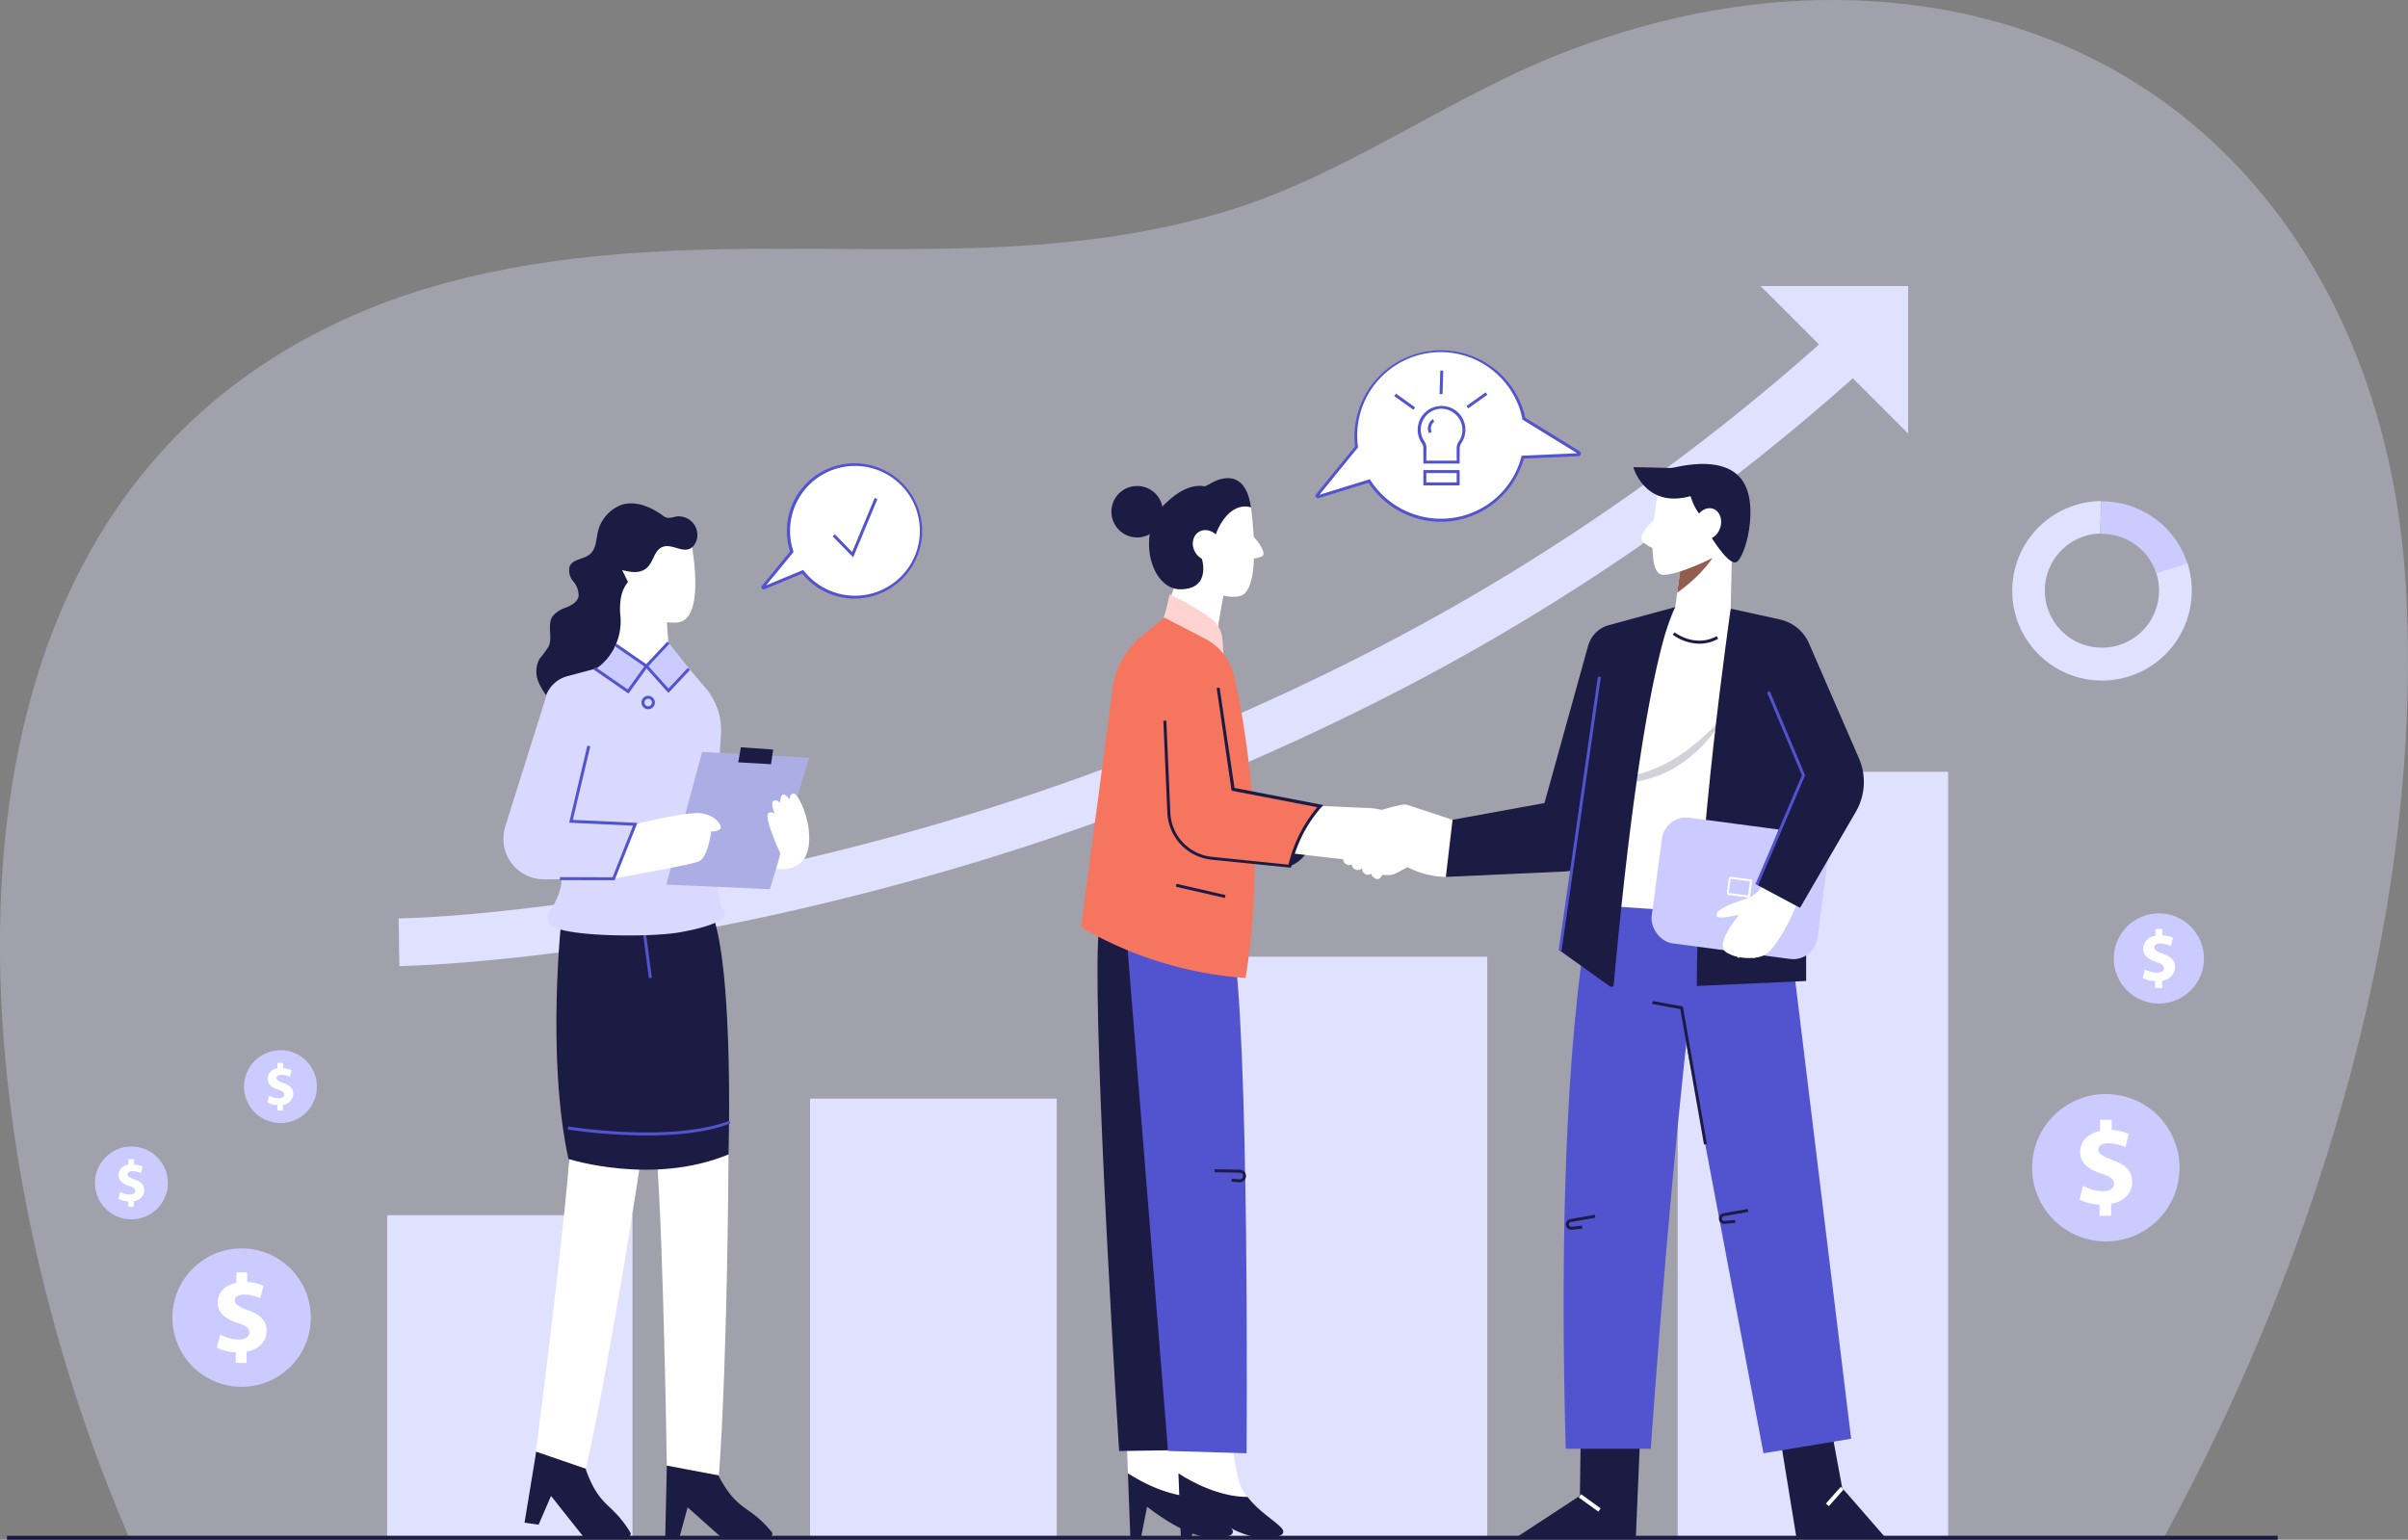
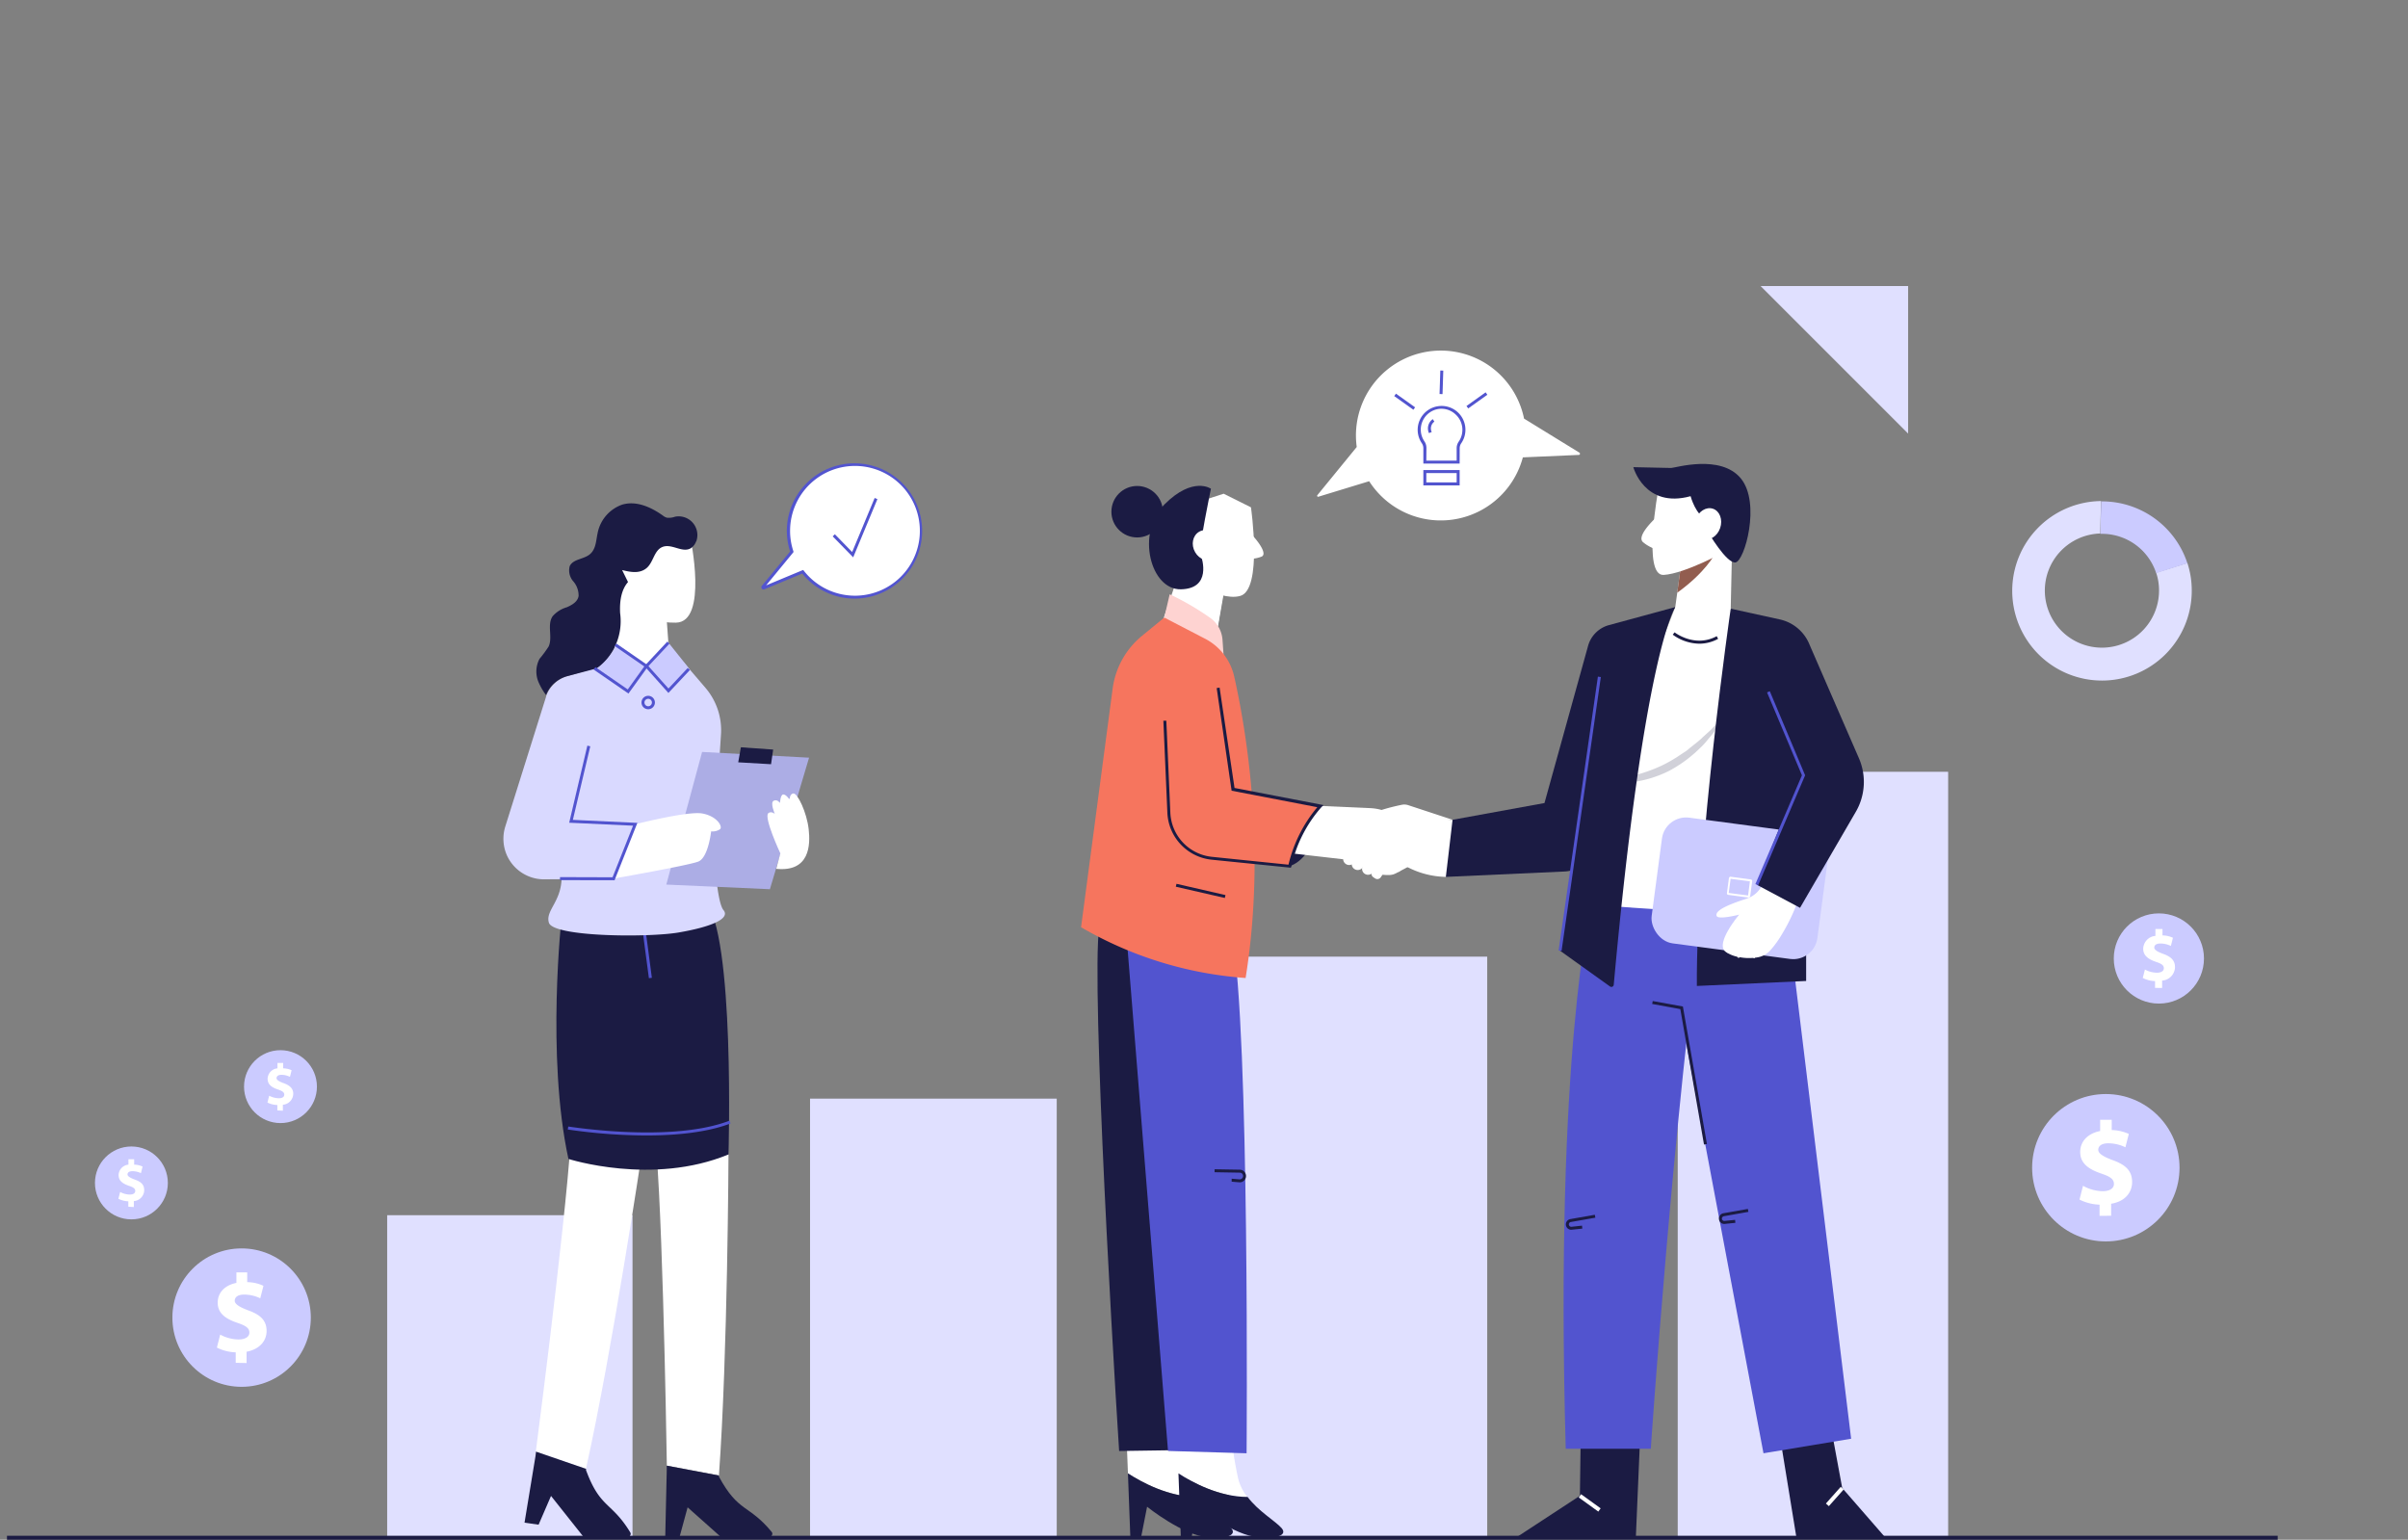
<svg xmlns="http://www.w3.org/2000/svg" viewBox="0 0 445.31 284.77">
  <rect x="0" y="0" width="445.31" height="284.77" fill="#808080" stroke="none" />
  <defs>
    <style>.cls-1,.cls-2{fill:#e0e0ff;}.cls-1{opacity:0.35;}.cls-3{fill:#fff;}.cls-4{fill:#5254cf;}.cls-5{fill:#cbcbff;}.cls-10,.cls-6{fill:#1b1b43;}.cls-7{fill:#fed3d1;}.cls-8{fill:#f6755e;}.cls-9{fill:#fefefe;}.cls-10{opacity:0.2;}.cls-11{fill:#925d4f;}.cls-12{fill:#d9d9ff;}.cls-13{fill:#acade5;}</style>
  </defs>
  <g id="Layer_2" data-name="Layer 2">
    <g id="Layer_1-2" data-name="Layer 1">
-       <path class="cls-1" d="M444.86,107.67C441.24,49.17,404.49,2.36,343.24.08c-18.11-.67-35.91,2.8-52.83,9.16C268.5,17.48,249.52,32.13,227,39c-31.36,9.61-63.32,6.37-95.61,7.14-22,.53-44.35,3-64.63,11.57C-18,93.59-7.72,203.79,19.72,274.22q2,5.11,4.16,10.18H400.14C429.67,230.25,448.48,166.15,444.86,107.67Z" />
      <rect class="cls-2" x="71.6" y="224.75" width="45.37" height="59.66" />
      <rect class="cls-2" x="149.8" y="203.19" width="45.62" height="81.21" />
      <rect class="cls-2" x="227.27" y="176.93" width="47.76" height="107.47" />
      <rect class="cls-2" x="310.26" y="142.74" width="50.01" height="141.66" />
-       <path class="cls-2" d="M73.86,178.68l-.14-8.83c13.06-.22,48.72-3.6,90.16-14.81a456.76,456.76,0,0,0,86.5-33,397.86,397.86,0,0,0,90.93-62.78l6,6.48A406.9,406.9,0,0,1,254.2,130a465.41,465.41,0,0,1-88.29,33.61C113.12,177.89,75.44,178.65,73.86,178.68Z" />
      <polygon class="cls-2" points="352.87 80.19 325.58 52.9 352.87 52.9 352.87 80.19" />
      <path class="cls-3" d="M292,83.67l-10.16-6.25q-.12-.61-.3-1.23a15.7,15.7,0,0,0-30.64,6.48l-7.29,8.92a.18.18,0,0,0,.19.28L253.2,89a15.71,15.71,0,0,0,28.42-4.41l10.26-.45A.23.23,0,0,0,292,83.67Z" />
-       <path class="cls-4" d="M266.43,96.5a15.89,15.89,0,0,1-5.75-1.08,16.18,16.18,0,0,1-7.6-6.13l-9.21,2.84a.44.44,0,0,1-.51-.18.44.44,0,0,1,0-.54l7.22-8.82a16,16,0,0,1,31.2-6.48c.1.35.19.72.28,1.14l10.05,6.19a.49.49,0,0,1,.23.56.52.52,0,0,1-.47.38l-10.06.44a16,16,0,0,1-15.4,11.68Zm-13.11-7.87.11.18a15.52,15.52,0,0,0,17.27,6.54,15.32,15.32,0,0,0,10.65-10.87l0-.19,10.32-.46-10.14-6.24,0-.12c-.09-.45-.19-.84-.29-1.21a15.43,15.43,0,0,0-30.11,6.37l0,.12L244,91.51Z" />
      <path class="cls-3" d="M270.71,79.49a4.13,4.13,0,1,0-7.54,2.33,1.92,1.92,0,0,1,.33,1.09v2.56h6.16V82.91a2,2,0,0,1,.32-1.08A4.08,4.08,0,0,0,270.71,79.49Z" />
      <path class="cls-4" d="M269.93,85.74h-6.71V82.91a1.67,1.67,0,0,0-.28-.93,4.41,4.41,0,0,1,3.13-6.87A4.4,4.4,0,0,1,271,79.49a4.38,4.38,0,0,1-.78,2.5,1.61,1.61,0,0,0-.28.92Zm-6.16-.55h5.61V82.91a2.11,2.11,0,0,1,.38-1.23,3.85,3.85,0,0,0-.61-5.06,3.8,3.8,0,0,0-3-1,3.86,3.86,0,0,0-2.74,6,2.16,2.16,0,0,1,.38,1.24Z" />
      <rect class="cls-3" x="263.5" y="87.22" width="6.16" height="2.27" />
      <path class="cls-4" d="M269.93,89.77h-6.71V86.94h6.71Zm-6.16-.55h5.61V87.5h-5.61Z" />
      <path class="cls-3" d="M265.11,77.75a1.82,1.82,0,0,0-.6,2.25" />
      <path class="cls-4" d="M264.26,80.1a2.08,2.08,0,0,1,.7-2.58l.3.46-.15-.23.15.23a1.54,1.54,0,0,0-.49,1.92Z" />
      <line class="cls-3" x1="261.52" y1="75.54" x2="257.99" y2="73.02" />
      <rect class="cls-4" x="259.48" y="72.11" width="0.55" height="4.35" transform="translate(48.33 242.48) rotate(-54.46)" />
      <line class="cls-3" x1="271.36" y1="75.31" x2="274.89" y2="72.79" />
      <rect class="cls-4" x="270.95" y="73.77" width="4.35" height="0.55" transform="translate(7.84 172.56) rotate(-35.54)" />
      <line class="cls-3" x1="266.48" y1="72.88" x2="266.62" y2="68.54" />
      <rect class="cls-4" x="264.38" y="70.44" width="4.35" height="0.55" transform="translate(187.37 334.87) rotate(-88.17)" />
      <path class="cls-3" d="M158.06,86A12.23,12.23,0,0,0,145.83,98.2a12.4,12.4,0,0,0,.63,3.87l-5.32,6.47a.13.13,0,0,0,.15.2l7.16-3A12.22,12.22,0,1,0,158.06,86Z" />
      <path class="cls-4" d="M158.06,110.71a12.45,12.45,0,0,1-9.7-4.63l-7,2.91a.39.39,0,0,1-.48-.13.41.41,0,0,1,0-.5l5.23-6.35a12.79,12.79,0,0,1-.6-3.81,12.51,12.51,0,1,1,12.51,12.51Zm-9.53-5.3.13.16a12,12,0,1,0-2.55-7.37,11.74,11.74,0,0,0,.62,3.78l0,.14-5.05,6.14Z" />
      <polyline class="cls-3" points="154.19 99.01 157.68 102.59 162 92.21" />
      <polygon class="cls-4" points="157.78 103.08 153.99 99.2 154.39 98.81 157.59 102.1 161.75 92.1 162.26 92.31 157.78 103.08" />
      <path class="cls-2" d="M405.32,109.27a16.6,16.6,0,1,1-16.77-16.6c-.06,1.81-.11,3.93-.16,6a10.56,10.56,0,1,0,10.88,10.55,10.22,10.22,0,0,0-.53-3.29l5.77-1.81A16.26,16.26,0,0,1,405.32,109.27Z" />
      <path class="cls-5" d="M404.51,104.17,398.74,106a10.53,10.53,0,0,0-10-7.27h-.32c.05-2.12.1-4.24.16-6h.16A16.6,16.6,0,0,1,404.51,104.17Z" />
      <circle class="cls-5" cx="44.68" cy="243.69" r="12.8" />
      <path class="cls-3" d="M43.59,252.05v-1.94a8.19,8.19,0,0,1-3.48-.88l.61-2.4a7.25,7.25,0,0,0,3.4.9c1.17,0,2-.45,2-1.27s-.65-1.27-2.17-1.79c-2.2-.73-3.69-1.76-3.69-3.75,0-1.8,1.27-3.22,3.46-3.65v-1.94h2v1.8a7.24,7.24,0,0,1,3,.68l-.59,2.31a6.9,6.9,0,0,0-2.95-.69c-1.33,0-1.77.57-1.77,1.14s.72,1.11,2.47,1.77c2.44.86,3.42,2,3.42,3.83S48,249.55,45.6,250v2.09Z" />
      <circle class="cls-5" cx="24.3" cy="218.78" r="6.74" />
      <path class="cls-3" d="M23.73,223.18v-1a4.45,4.45,0,0,1-1.84-.47l.33-1.26a3.78,3.78,0,0,0,1.79.48c.61,0,1-.24,1-.67s-.34-.67-1.14-.94c-1.15-.39-1.94-.93-1.94-2a2,2,0,0,1,1.82-1.92v-1h1.06v1a3.68,3.68,0,0,1,1.56.36l-.31,1.21a3.74,3.74,0,0,0-1.55-.36c-.7,0-.93.3-.93.6s.38.58,1.29.93c1.29.45,1.8,1,1.8,2a2.06,2.06,0,0,1-1.92,2v1.1Z" />
      <circle class="cls-5" cx="51.87" cy="200.97" r="6.74" />
      <path class="cls-3" d="M51.29,205.37v-1a4.26,4.26,0,0,1-1.83-.46l.32-1.26a3.93,3.93,0,0,0,1.79.47c.62,0,1-.24,1-.67s-.34-.67-1.14-.94c-1.16-.38-1.94-.92-1.94-2a2,2,0,0,1,1.82-1.92v-1h1.06v1a3.91,3.91,0,0,1,1.56.35l-.31,1.22a3.57,3.57,0,0,0-1.56-.37c-.7,0-.92.31-.92.61s.37.58,1.29.92c1.28.46,1.8,1.05,1.8,2a2.07,2.07,0,0,1-1.92,2v1.1Z" />
      <circle class="cls-5" cx="389.43" cy="215.97" r="13.63" />
      <path class="cls-3" d="M388.27,224.87V222.8a8.86,8.86,0,0,1-3.71-.94l.65-2.55a7.77,7.77,0,0,0,3.63,1c1.24,0,2.09-.48,2.09-1.35s-.7-1.36-2.31-1.9c-2.34-.79-3.93-1.88-3.93-4,0-1.92,1.35-3.42,3.69-3.88v-2.08h2.14V209a8.08,8.08,0,0,1,3.16.72l-.63,2.47a7.25,7.25,0,0,0-3.14-.74c-1.42,0-1.88.61-1.88,1.22s.76,1.18,2.62,1.88c2.6.91,3.64,2.11,3.64,4.08s-1.37,3.6-3.88,4v2.22Z" />
      <circle class="cls-5" cx="399.24" cy="177.27" r="8.34" />
      <path class="cls-3" d="M398.53,182.71v-1.26a5.3,5.3,0,0,1-2.27-.58l.4-1.56a4.69,4.69,0,0,0,2.22.59c.76,0,1.28-.3,1.28-.83s-.42-.83-1.41-1.16c-1.43-.48-2.41-1.15-2.41-2.45a2.47,2.47,0,0,1,2.26-2.37v-1.27h1.31V173a4.85,4.85,0,0,1,1.93.44l-.38,1.51a4.56,4.56,0,0,0-1.93-.45c-.86,0-1.14.37-1.14.75s.46.72,1.6,1.15c1.59.56,2.23,1.29,2.23,2.49a2.55,2.55,0,0,1-2.38,2.47v1.36Z" />
      <path class="cls-3" d="M231.4,98.83c.22.11,3.26,3.47,1.92,4.11a6.29,6.29,0,0,1-3.14.37Z" />
      <polygon class="cls-3" points="218.03 105.99 214.33 116.86 224.15 122.03 226.69 107.55 218.03 105.99 218.03 105.99" />
      <path class="cls-3" d="M226.49,108.05l-1.29,7.73a28.59,28.59,0,0,1-4.57-8.6l1.81-.1Z" />
      <path class="cls-3" d="M231.34,93.83s2.21,15.25-2,16.39S218,106,218,106l2.12-12.69,6.17-2Z" />
-       <path class="cls-6" d="M231.34,93.83s-4-1.59-6.61,5.2l-1.32,2.29-6.52-.7L218,92.33l5.72-2.82S230.11,85.19,231.34,93.83Z" />
      <path class="cls-6" d="M223.94,90.39s-3.32-2.38-8.61,2.91-2.58,15.81,3.06,15.69,4-5.55,3.61-6.52S223.94,90.39,223.94,90.39Z" />
      <ellipse class="cls-3" cx="223.21" cy="100.85" rx="2.54" ry="2.9" transform="translate(-20.52 125.12) rotate(-30)" />
      <circle class="cls-6" cx="210.29" cy="94.64" r="4.76" />
      <path class="cls-3" d="M219.72,273.57a70.5,70.5,0,0,1-1.31-8.21l-10.07.62.25,6.52c2.53,1.64,7.5,4.33,12.78,4.36A9.61,9.61,0,0,1,219.72,273.57Z" />
      <path class="cls-6" d="M227.66,282.61c-1.27-1.39-4.28-3.09-6.29-5.75-5.28,0-10.25-2.72-12.78-4.36l.44,11.76h2l1.1-5.59s6.7,5.39,11.39,5.66S228.42,283.43,227.66,282.61Z" />
      <path class="cls-6" d="M203.65,170.25c-2.34,2,1.86,75.76,3.31,98.11l13.87-.2-2.28-95Z" />
      <path class="cls-3" d="M229,273.57a68.26,68.26,0,0,1-1.31-8.21l-10.08.62.25,6.52c2.54,1.64,7.5,4.33,12.79,4.36A9.44,9.44,0,0,1,229,273.57Z" />
      <path class="cls-6" d="M237,282.61c-1.26-1.39-4.28-3.09-6.28-5.75-5.29,0-10.25-2.72-12.79-4.36l.44,11.76h2l1.1-5.59s6.69,5.39,11.38,5.66S237.73,283.43,237,282.61Z" />
      <path class="cls-4" d="M208.2,171.49,216,268.35l14.53.43s.62-78-2.69-96Z" />
      <path class="cls-6" d="M229.31,218.67h-.1l-1.44-.12,0-.55,1.44.12a.64.64,0,0,0,.66-.47.67.67,0,0,0-.11-.53.63.63,0,0,0-.49-.24l-4.66-.08v-.55l4.66.08a1.14,1.14,0,0,1,.91.46,1.15,1.15,0,0,1,.21,1A1.17,1.17,0,0,1,229.31,218.67Z" />
      <path class="cls-7" d="M215.31,114.22l1-4.31a50,50,0,0,1,7.63,4.46,5.49,5.49,0,0,1,2.14,4l.27,3.88L218,120Z" />
      <path class="cls-3" d="M267.4,162.18a16,16,0,0,1-10.76-4.42l-.14-7.1,12.14,1L272,154.8Z" />
      <path class="cls-6" d="M238.49,160.18s5.18-1.18,5.66-11.11l-4.55,3.59Z" />
      <path class="cls-8" d="M215.31,114.22l7.52,3.9a10.43,10.43,0,0,1,5.41,7c2.13,9.46,6,31.63,2.11,55.76a70.35,70.35,0,0,1-30.43-9.39l5.84-44.13a15.18,15.18,0,0,1,5.44-9.77Z" />
      <path class="cls-3" d="M239.73,148.86l13.61.6a9.3,9.3,0,0,1,4,1.08,31.23,31.23,0,0,1,5.42,3.77,2.8,2.8,0,0,1,.59,3.48h0a2.78,2.78,0,0,1-.66.79L261,159.93a2.77,2.77,0,0,1-.45.31l-2.37,1.26a2.81,2.81,0,0,1-1.16.33,8.11,8.11,0,0,1-6.37-2.65l-17.39-2,2.9-6.52Z" />
      <path class="cls-3" d="M268.64,151.62l-8.2-2.7a2.34,2.34,0,0,0-1.23-.07c-1.95.4-7.7,1.73-6.71,3.29.72,1.14,6.48-.66,6.48-.66Z" />
      <path class="cls-3" d="M248.88,159.79h0a1.1,1.1,0,0,1-.29-1.54l1.25-1.83a1.12,1.12,0,0,1,1.54-.29h0a1.12,1.12,0,0,1,.29,1.54l-1.25,1.83A1.1,1.1,0,0,1,248.88,159.79Z" />
      <path class="cls-3" d="M250.45,160.71h0a1.1,1.1,0,0,1-.28-1.54l1.67-2.44a1.1,1.1,0,0,1,1.54-.29h0a1.12,1.12,0,0,1,.29,1.54L252,160.42A1.11,1.11,0,0,1,250.45,160.71Z" />
      <path class="cls-3" d="M252.37,161.6h0a1.1,1.1,0,0,1-.29-1.54l1.25-1.84a1.11,1.11,0,0,1,1.54-.28h0a1.1,1.1,0,0,1,.29,1.54l-1.25,1.83A1.12,1.12,0,0,1,252.37,161.6Z" />
      <rect class="cls-3" x="254.1" y="159.18" width="1.95" height="3.45" rx="0.76" transform="translate(135.23 -115.84) rotate(34.34)" />
      <path class="cls-8" d="M221.93,122.09s4.83-2.76,6.07,23.87l16.15,3.11a29.68,29.68,0,0,0-5.66,11.11l-13.75-1.48a9.07,9.07,0,0,1-5.13-2.32h0a9,9,0,0,1-2.92-6l-1.8-23.34Z" />
      <path class="cls-6" d="M238.71,160.48,224.09,159a9.12,9.12,0,0,1-8.21-8.71l-.74-17,.55,0,.74,17a8.57,8.57,0,0,0,7.71,8.18l14.14,1.45a25.67,25.67,0,0,1,5.33-10.63l-15.85-3.05L225,127.26l.54-.09,2.76,18.56,16.46,3.17-.37.36a24.48,24.48,0,0,0-5.58,11Z" />
      <rect class="cls-6" x="221.76" y="160.11" width="0.55" height="9.3" transform="translate(11.74 344.27) rotate(-77.06)" />
      <polygon class="cls-3" points="262.78 158.45 261.06 155.38 259.37 154.53 259.53 154.2 261.33 155.1 263.1 158.28 262.78 158.45" />
      <rect class="cls-3" x="259.83" y="156.39" width="0.37" height="3.81" transform="translate(-44.39 155.86) rotate(-30.87)" />
      <rect class="cls-3" x="257.58" y="157.64" width="0.37" height="3.81" transform="translate(-45.34 154.88) rotate(-30.87)" />
      <polygon class="cls-6" points="292.31 266.16 292.17 276.64 280.58 284.23 302.52 284.23 303.35 264.78 292.31 266.16" />
      <rect class="cls-9" x="293.61" y="275.72" width="0.74" height="4.46" transform="translate(-103.47 353.53) rotate(-54.16)" />
      <polygon class="cls-6" points="338.19 261.74 340.68 275.2 348.54 284.23 332.19 284.23 329.02 264.78 338.19 261.74" />
      <rect class="cls-9" x="337.24" y="276.37" width="4.12" height="0.73" transform="translate(-92.98 346.32) rotate(-48.34)" />
      <path class="cls-4" d="M294.24,167.35s-6.76,27.33-4.69,100.6h15.73s4.14-61.27,9.94-102.67Z" />
      <polygon class="cls-4" points="329.98 164.87 342.33 266.09 326.12 268.78 306.57 165.07 329.98 164.87" />
      <polygon class="cls-6" points="315.12 211.68 310.74 186.63 305.54 185.68 305.64 185.14 311.22 186.15 311.25 186.34 315.66 211.58 315.12 211.68" />
      <path class="cls-6" d="M290.56,227.44a1,1,0,0,1-.62-.22,1,1,0,0,1-.36-.67,1,1,0,0,1,.81-1.08l4.54-.8.1.54-4.54.8a.43.43,0,0,0-.36.48.45.45,0,0,0,.16.3.46.46,0,0,0,.32.1l1.95-.21.06.55-1.95.2Z" />
      <path class="cls-6" d="M318.87,226.37a1,1,0,0,1-.63-.23,1,1,0,0,1,.46-1.75l4.53-.8.1.54-4.54.81a.45.45,0,0,0-.36.48.43.43,0,0,0,.16.29.44.44,0,0,0,.33.1l1.95-.2.05.55-1.95.2Z" />
      <polygon class="cls-3" points="309.8 112.28 295.76 148.31 294.24 167.35 324.46 169.42 320.06 112.57 309.8 112.28" />
      <path class="cls-10" d="M294.81,144.06a23.7,23.7,0,0,0,6.85-.53,27.28,27.28,0,0,0,6.36-2.29,27.78,27.78,0,0,0,2.91-1.76c.46-.32,1-.6,1.4-1l1.34-1.07a13.73,13.73,0,0,0,1.29-1.13l1.28-1.16c.82-.81,1.6-1.67,2.46-2.48-.6,1-1.23,2-1.92,3L315.65,137a11.49,11.49,0,0,1-1.21,1.3,24.49,24.49,0,0,1-5.74,4.25,21.29,21.29,0,0,1-6.85,2.11A15.51,15.51,0,0,1,294.81,144.06Z" />
      <path class="cls-6" d="M309.8,112.28s-5.8,8.45-11.37,69.85a.44.44,0,0,1-.69.32l-9.23-6.61,8.08-52.58Z" />
      <path class="cls-6" d="M309.8,112.28l-12.25,3.33a5.51,5.51,0,0,0-3.87,3.85l-8.06,29.06-17,3.1-1.24,10.56,22-1a5.69,5.69,0,0,0,5.31-4.61l6-31.41Z" />
      <path class="cls-6" d="M320.06,112.57s-6.44,44.42-6.26,69.78l20.21-.92,0-42.64Z" />
      <rect class="cls-5" x="306.24" y="152.59" width="30.92" height="23.45" rx="4.51" transform="translate(24.43 -40.92) rotate(7.56)" />
      <path class="cls-3" d="M323.33,166h0l-3.72-.5a.31.31,0,0,1-.2-.11.31.31,0,0,1-.05-.21l.37-2.78a.29.29,0,0,1,.11-.19.26.26,0,0,1,.21-.06l3.73.5a.29.29,0,0,1,.19.11.27.27,0,0,1,.06.21l-.37,2.78a.29.29,0,0,1-.11.19A.28.28,0,0,1,323.33,166Zm-3.64-.85,3.58.47.34-2.62-3.57-.47Zm0,.08Zm.28-2.71Z" />
      <path class="cls-3" d="M326.4,163.07l-.89,1.27a4.88,4.88,0,0,1-2.45,1.84c-2,.68-6.14,2-5.59,3.24.32.73,4.16-.26,4.16-.26s-4.44,5.23-2.58,6.82a5.82,5.82,0,0,0,2.41,1,9.33,9.33,0,0,0,3.55.08,4,4,0,0,0,2.39-1.32,18.26,18.26,0,0,0,2.07-2.85,34.52,34.52,0,0,0,3.42-7.48Z" />
      <path class="cls-6" d="M320.06,112.57l9.11,2a7.7,7.7,0,0,1,5.48,4.69l9.13,21a11,11,0,0,1-.59,9.89L332.88,167.9l-8-4.27,7.59-19Z" />
      <path class="cls-6" d="M314.26,119.05a8.55,8.55,0,0,1-4.92-1.67l.34-.43s3.72,2.92,7.79.71l.26.49A7.21,7.21,0,0,1,314.26,119.05Z" />
      <rect class="cls-4" x="266.57" y="150.24" width="51.17" height="0.55" transform="translate(101.68 418.34) rotate(-81.84)" />
      <polygon class="cls-4" points="325.13 163.74 324.62 163.52 333.23 143.39 326.78 128.06 327.29 127.84 333.82 143.39 325.13 163.74" />
      <rect class="cls-3" x="318.62" y="174.44" width="3.7" height="0.37" transform="translate(-4.14 341.43) rotate(-55.78)" />
      <rect class="cls-3" x="320.58" y="175.36" width="3.7" height="0.37" transform="translate(-4.04 343.46) rotate(-55.78)" />
      <rect class="cls-3" x="323.46" y="175.42" width="3.7" height="0.37" transform="translate(-2.84 345.85) rotate(-55.78)" />
      <path class="cls-3" d="M306.93,95.1s-4.52,3.87-3.1,5.16a7,7,0,0,0,3.36,1.55Z" />
      <path class="cls-3" d="M320.35,99.6l-.29,13c-5.13,5.32-10.26-.29-10.26-.29l.37-2.66.16-1.19.73-5.3.19-1.4,5.35-1.25Z" />
      <path class="cls-11" d="M317.11,102.5s-1.69,3.35-6.94,7.12l.16-1.19.73-5.3,5.5-1.18Z" />
      <path class="cls-3" d="M306.67,90.58s-3,16,1,15.75,11.49-4.39,11.49-4.39l.9-7.62-3.35-5-5.81.13Z" />
      <path class="cls-6" d="M315.85,98.36s3.39,5.85,5.08,5.66,4.74-11,1-15.54-12.2-1.93-12.88-1.93-4.45-.1-7-.15c0,0,2.08,7.7,10.59,5.37,0,0,1,3.73,3.05,4.22Z" />
      <ellipse class="cls-3" cx="315.85" cy="96.9" rx="2.95" ry="2.4" transform="translate(121.99 364.42) rotate(-71.13)" />
      <path class="cls-3" d="M134.72,213.51l-13.87-5.31c1.53,8.17,2.36,55.8,2.47,62.87l9.63,1.82C134.58,250.43,134.72,213.51,134.72,213.51Z" />
      <path class="cls-6" d="M142.72,283.34c-4.27-5.18-6.14-3.52-9.79-10.28,0-.06,0-.11,0-.17l-9.63-1.82c0,.57,0,.88,0,.88l-.28,12.42h2.62l1.52-5.59,6.28,5.59h8.58C142.59,284.37,143.06,283.75,142.72,283.34Z" />
      <path class="cls-3" d="M118.71,213.17l-13-7.26c.34,8.31-5.71,55.56-6.62,62.57l9.27,3.19C113.25,249.68,118.71,213.17,118.71,213.17Z" />
      <path class="cls-6" d="M116.56,283.42c-3.49-5.74-5.57-4.37-8.21-11.59a1.42,1.42,0,0,1,.05-.16l-9.27-3.19c-.07.57-.11.88-.11.88L97,281.61l2.6.38,2.3-5.32,6,7.56,7.94.12C116.28,284.42,116.84,283.87,116.56,283.42Z" />
      <path class="cls-6" d="M103.88,169.42s-2.9,25.88,1.24,44.92c0,0,15.52,5,29.6-.83,0,0,1.24-40.78-4.35-47Z" />
      <path class="cls-4" d="M119.54,210A101.35,101.35,0,0,1,105,208.9l.09-.55c.19,0,19,3.07,29.81-1.08l.2.51C130.62,209.49,124.84,210,119.54,210Z" />
      <path class="cls-4" d="M120,180.91c-.17-1.26-1.65-12.34-1.65-12.9h.55c0,.39,1,7.89,1.65,12.83Z" />
      <path class="cls-12" d="M126,122l4.44,5.19a12.06,12.06,0,0,1,2.89,8.68L132,156.18s.41,10.48,1.79,12.14-2.62,3.17-8.28,4.14-23.18.83-24-1.8,3.45-4.41,2.07-10.9l2.76-29.8,3.66-6.35,9.59-.42Z" />
      <polygon class="cls-13" points="123.22 163.6 129.84 139.07 149.62 140.13 142.38 164.46 123.22 163.6" />
      <path class="cls-3" d="M117.47,152.45s9.69-2.48,12.39-2,3.82,2.38,3.31,2.9a2.45,2.45,0,0,1-1.66.41s-.52,4.87-2.38,5.59-15.66,3.14-15.66,3.14l-1.52-4Z" />
      <path class="cls-12" d="M117.47,152.45l-4,10.08-12.85.1h-.05a7.52,7.52,0,0,1-7-4.86,7.61,7.61,0,0,1-.13-4.9l7.54-24c0-.11.07-.23.11-.35a5.84,5.84,0,0,1,3.79-3.46l5.1-1.48-.06.38-4.29,27.9Z" />
      <path class="cls-4" d="M119.87,131.17a1.24,1.24,0,1,1,0-2.48,1.24,1.24,0,0,1,0,2.48Zm0-1.93a.69.69,0,0,0-.69.69.69.69,0,0,0,1.38,0A.69.69,0,0,0,119.87,129.24Z" />
      <polygon class="cls-4" points="113.65 162.8 103.56 162.78 103.56 162.22 113.28 162.25 117.07 152.71 105.26 152.16 108.62 137.9 109.16 138.03 105.94 151.63 117.87 152.19 113.65 162.8" />
      <polygon class="cls-6" points="137.01 138.21 136.52 140.99 142.59 141.34 142.98 138.63 137.01 138.21" />
      <path class="cls-3" d="M144.31,157.83s-3.15-6.75-2.21-7.45c.55-.41,1.18.14,1.18.14s-.9-2.07-.21-2.42,1.17.42,1.17.42.07-1.59.62-1.59,1.18,1,1.18,1-.07-1.11.69-1.18,2.48,3.52,2.82,6.63c.33,2.88.21,7.93-6,7.31Z" />
      <rect class="cls-3" x="143.66" y="150.41" width="0.37" height="3.25" transform="translate(-44.38 60.5) rotate(-20.65)" />
      <rect class="cls-3" x="144.83" y="148.38" width="0.37" height="4.12" transform="translate(-45.09 63.71) rotate(-21.53)" />
      <rect class="cls-3" x="146.57" y="147.6" width="0.37" height="4.12" transform="translate(-46.07 67.48) rotate(-22.48)" />
      <polygon class="cls-3" points="123.84 122.8 113.36 123.17 114.83 107.45 121.35 111.49 123.15 112.61 123.6 118.85 123.84 122.8" />
      <path class="cls-3" d="M127.66,99.38S131,115.06,125,115.16s-12-3.52-12-3.52l.15-8.44,3.67-3.52,5.93-1.91Z" />
      <path class="cls-6" d="M128.73,100.12a2.4,2.4,0,0,1-1.14,1.36c-1.53.71-3.36-.93-5-.35s-1.71,2.82-3,3.92-3,.77-4.54.38l1.09,2.22q-1.66,1.91-1.46,5.75a10.92,10.92,0,0,1-.8,5.83c-1.82,4.06-3.91,4.49-3.91,4.49l-5.2,1.37a5.84,5.84,0,0,0-3.79,3.46,11.75,11.75,0,0,1-1.36-2.32,5,5,0,0,1,.15-4.37,22.11,22.11,0,0,0,1.7-2.31c.77-1.74-.35-4,.73-5.58a5.53,5.53,0,0,1,2.62-1.66c.95-.41,2-1,2.18-2.08a4,4,0,0,0-1-2.73,3.07,3.07,0,0,1-.65-2.77c.6-1.35,2.58-1.27,3.72-2.21s1.14-2.47,1.43-3.83A7,7,0,0,1,115,93.35c2.59-.81,5.36.41,7.58,2a2.14,2.14,0,0,0,.71.39,3.37,3.37,0,0,0,1.56-.18,3.46,3.46,0,0,1,3.9,4.6Z" />
      <path class="cls-5" d="M119.54,123.19l-3.38,4.69-6-4.11.11-.09a11.27,11.27,0,0,0,3.67-4.45Z" />
      <polygon class="cls-5" points="119.54 123.19 123.61 127.75 127.45 123.66 123.61 118.85 119.54 123.19" />
      <polygon class="cls-4" points="116.22 128.27 109.79 123.84 110.1 123.38 116.09 127.51 119.15 123.26 113.67 119.48 113.98 119.02 119.93 123.13 116.22 128.27" />
      <polygon class="cls-4" points="123.61 128.16 119.17 123.19 123.41 118.66 123.81 119.04 119.91 123.2 123.62 127.34 127.19 123.53 127.59 123.91 123.61 128.16" />
      <rect class="cls-6" x="1.29" y="284.04" width="419.92" height="0.74" />
    </g>
  </g>
</svg>